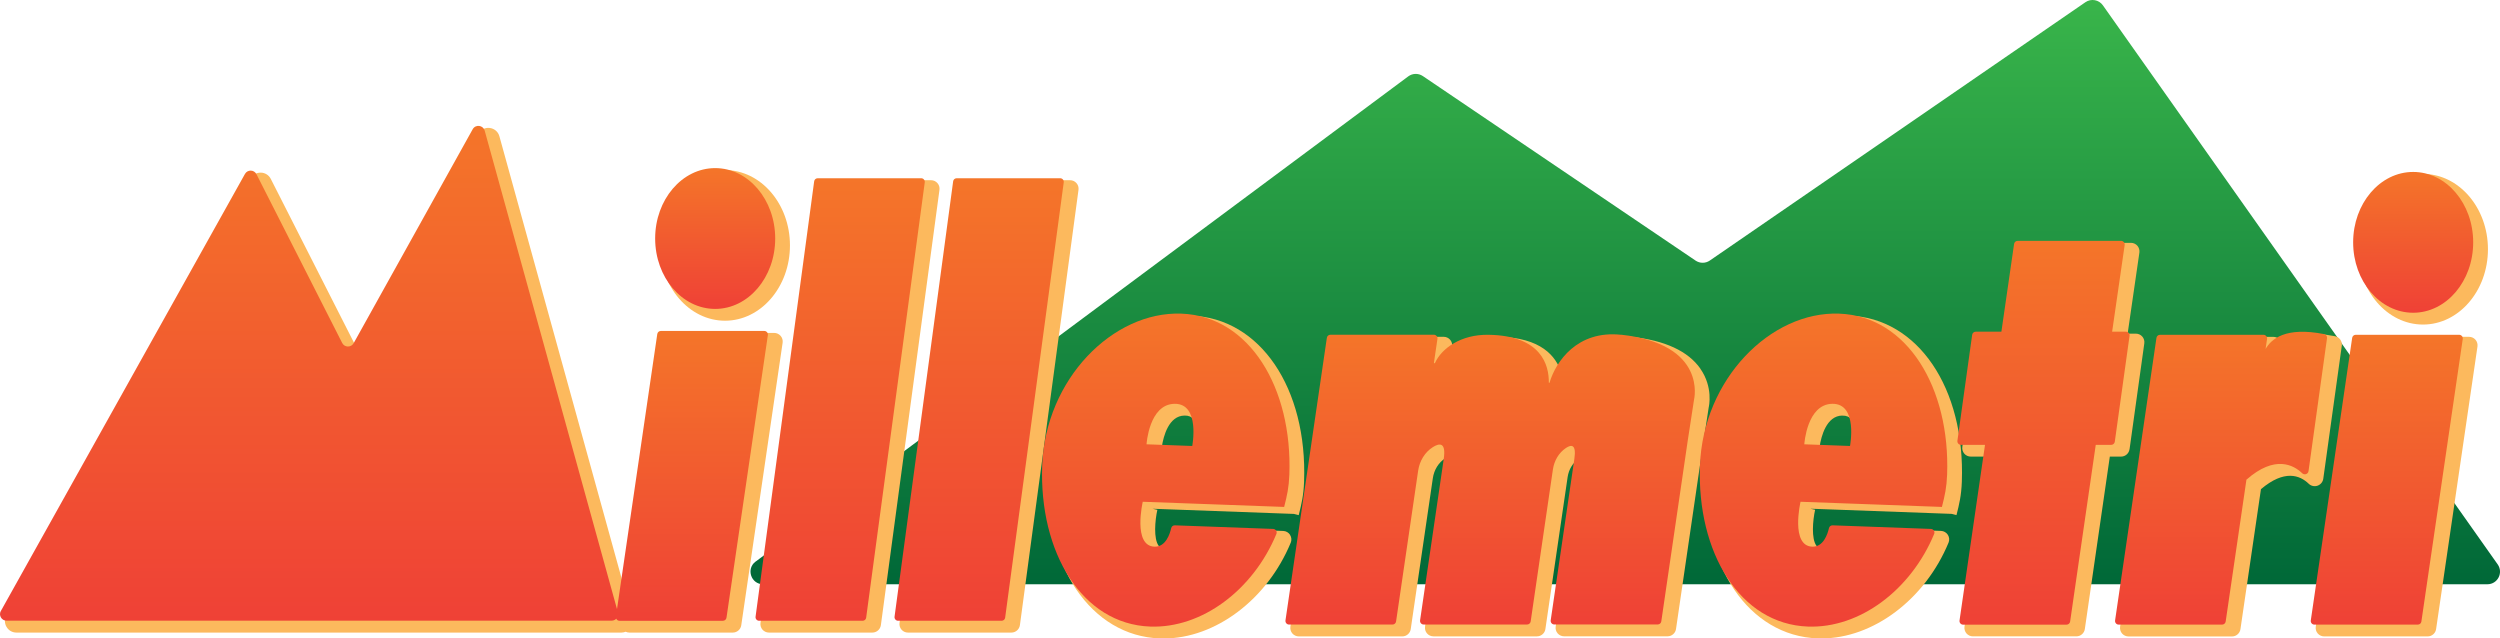
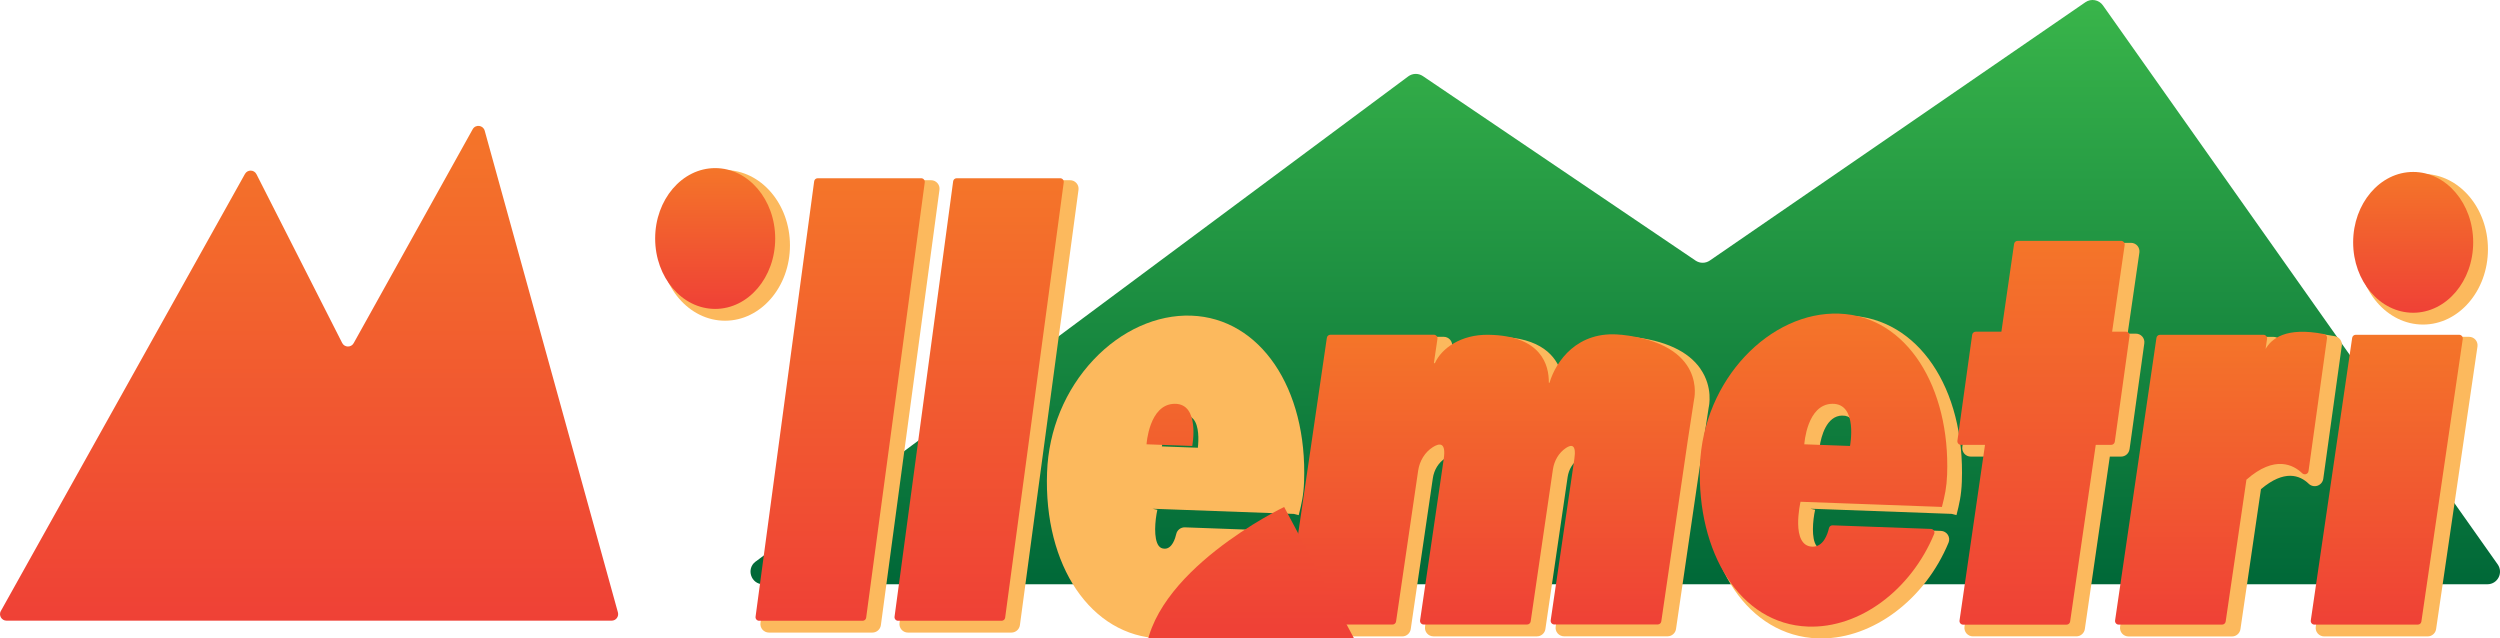
<svg xmlns="http://www.w3.org/2000/svg" xmlns:xlink="http://www.w3.org/1999/xlink" id="a" viewBox="0 0 508.16 129.78">
  <defs>
    <style>.o{fill:#fcb95d;}.o,.p,.q,.r,.s,.t,.u,.v,.w,.x,.y,.z,.aa,.ab{stroke-width:0px;}.p{fill:url(#b);}.q{fill:url(#c);}.r{fill:url(#e);}.s{fill:url(#f);}.t{fill:url(#d);}.u{fill:url(#j);}.v{fill:url(#i);}.w{fill:url(#h);}.x{fill:url(#m);}.y{fill:url(#g);}.z{fill:url(#k);}.aa{fill:url(#n);}.ab{fill:url(#l);}</style>
    <linearGradient id="b" x1="330.36" y1="118.77" x2="330.36" y2="0" gradientUnits="userSpaceOnUse">
      <stop offset="0" stop-color="#006838" />
      <stop offset="1" stop-color="#39b54a" />
    </linearGradient>
    <linearGradient id="c" x1="62.83" y1="126.18" x2="62.83" y2="25.6" gradientUnits="userSpaceOnUse">
      <stop offset="0" stop-color="#ef4136" />
      <stop offset="1" stop-color="#f47529" />
    </linearGradient>
    <linearGradient id="d" x1="170.78" x2="170.78" y2="36.23" xlink:href="#c" />
    <linearGradient id="e" x1="199.03" x2="199.03" y2="36.23" xlink:href="#c" />
    <linearGradient id="f" x1="140.63" x2="140.63" y2="67.27" xlink:href="#c" />
    <linearGradient id="g" x1="145.37" y1="62.78" x2="145.37" y2="34.17" xlink:href="#c" />
    <linearGradient id="h" x1="485.14" y1="126.96" x2="485.14" y2="68.05" xlink:href="#c" />
    <linearGradient id="i" x1="490.51" y1="63.56" x2="490.51" y2="34.95" xlink:href="#c" />
    <linearGradient id="j" x1="415.36" y1="126.96" x2="415.36" y2="48.96" xlink:href="#c" />
    <linearGradient id="k" x1="302.89" y1="126.96" x2="302.89" y2="67.96" xlink:href="#c" />
    <linearGradient id="l" x1="451.46" y1="126.96" x2="451.46" y2="67.44" xlink:href="#c" />
    <linearGradient id="m" x1="370.66" y1="127.37" x2="370.66" y2="63.74" xlink:href="#c" />
    <linearGradient id="n" x1="236.96" y1="127.37" x2="236.96" y2="63.74" xlink:href="#c" />
  </defs>
  <path class="p" d="M153.59,114.15L286.24,15.53c.87-.65,2.06-.68,2.97-.07l55.44,37.51c.87.59,2.02.59,2.89-.01L423.89.45c1.16-.8,2.74-.51,3.55.63l80.25,113.64c1.2,1.7-.02,4.04-2.09,4.04H155.12c-2.47,0-3.51-3.15-1.53-4.62Z" />
  <path class="o" d="M190.55,37.22c-.33-.38-.8-.59-1.3-.59h-21.04c-.86,0-1.6.65-1.72,1.5l-11.91,88.49c-.07.5.08,1,.41,1.37s.8.59,1.3.59h21.04c.86,0,1.6-.65,1.72-1.5l11.91-88.49c.07-.5-.08-.99-.41-1.37Z" />
  <path class="o" d="M218.81,37.22c-.33-.38-.8-.59-1.3-.59h-21.04c-.86,0-1.6.65-1.72,1.5l-11.91,88.49c-.07.5.08,1,.41,1.37.33.38.8.59,1.3.59h21.04c.86,0,1.6-.65,1.72-1.5l11.91-88.49c.07-.5-.08-.99-.41-1.37Z" />
-   <path class="o" d="M158.67,68.27c-.33-.38-.81-.6-1.31-.6h-21.04c-.85,0-1.59.64-1.71,1.48l-7.49,51.18-25.61-92.63c-.25-.92-1.03-1.58-1.97-1.69-.94-.12-1.85.35-2.31,1.18l-24.19,43.48c-.08.15-.2.17-.29.17-.07,0-.21-.03-.29-.18l-17.42-34.3c-.39-.77-1.17-1.26-2.03-1.27-.02,0-.03,0-.05,0-.84,0-1.62.45-2.03,1.19L1.3,125.12h0c-.41.73-.4,1.59.03,2.31.42.72,1.17,1.15,2.01,1.15h123c.29,0,.57-.07.84-.17.23.11.48.17.74.17h21.04c.85,0,1.59-.64,1.71-1.48l8.41-57.44c.07-.5-.07-1-.4-1.38Z" />
  <path class="o" d="M147.37,65.19c7.28,0,13.2-6.87,13.2-15.31s-5.92-15.31-13.2-15.31-13.2,6.87-13.2,15.31,5.92,15.31,13.2,15.31Z" />
  <path class="o" d="M501.87,68.46h-21.04c-.85,0-1.59.64-1.71,1.48l-8.41,57.44c-.07.5.07,1,.4,1.38.33.38.81.6,1.31.6h21.04c.85,0,1.59-.64,1.71-1.48l8.41-57.44c.07-.5-.07-1-.4-1.38-.33-.38-.81-.6-1.31-.6Z" />
  <path class="o" d="M492.51,65.97c7.28,0,13.2-6.87,13.2-15.31s-5.92-15.31-13.2-15.31-13.2,6.87-13.2,15.31,5.92,15.31,13.2,15.31Z" />
  <path class="o" d="M432.86,91.33l3-21.54c.07-.5-.08-1-.41-1.38-.33-.38-.81-.59-1.31-.59h-1.67l2.39-16.48c.07-.5-.08-1-.4-1.38-.33-.38-.81-.6-1.31-.6h-21.04c-.85,0-1.59.64-1.71,1.48l-2.46,16.97h-4.36c-.86,0-1.6.64-1.71,1.49l-3,21.54c-.07.5.08,1,.41,1.38.33.38.81.59,1.31.59h3.73l-5.01,34.56c-.07.5.08,1,.4,1.38.33.38.81.6,1.31.6h21.04c.85,0,1.59-.64,1.71-1.48l5.08-35.06h2.29c.86,0,1.6-.64,1.71-1.49Z" />
  <path class="o" d="M345.63,74.94c-2.5-3.57-7.21-5.75-14-6.48-7.21-.78-11.9,2.97-14.29,7.29-1.03-3.33-4.11-7.17-12.8-7.29-4.14-.05-7.45,1.41-9.58,3.37l.2-1.39c.07-.5-.07-1-.4-1.38-.33-.38-.81-.6-1.31-.6h-21.04c-.85,0-1.59.64-1.71,1.48l-8.41,57.44c-.07.5.07,1,.4,1.38s.81.6,1.31.6h21.04c.85,0,1.59-.64,1.71-1.48l4.49-30.66c.25-1.74,1.19-3.23,2.56-4.09.36-.22.58-.31.7-.34.05.19.13.68-.03,1.75l-4.81,32.83c-.07.5.07,1,.4,1.38.33.38.81.6,1.31.6h21.04c.85,0,1.59-.64,1.71-1.48l4.52-30.9c.23-1.55,1.04-2.89,2.22-3.67.09-.06.17-.11.24-.14.02.24.03.66-.08,1.37l-4.81,32.83c-.07.5.07,1,.4,1.38s.81.6,1.31.6h21.04c.85,0,1.59-.64,1.71-1.48l5.38-36.77,1.26-8.25c.04-.17.97-4.11-1.71-7.92Z" />
  <path class="o" d="M472.24,97.3l3.76-27.02c.13-.91-.48-1.77-1.38-1.94-4.85-.95-8.5-.54-10.91,1.22-.07-.18-.17-.35-.3-.49-.33-.38-.81-.6-1.31-.6h-21.04c-.85,0-1.59.64-1.71,1.48l-8.41,57.44c-.07.5.07,1,.4,1.38.33.38.81.6,1.31.6h21.04c.85,0,1.59-.64,1.71-1.48l4.17-28.46c4.76-4.04,7.9-2.84,9.7-1.11.48.47,1.18.62,1.81.4.62-.22,1.07-.76,1.16-1.42Z" />
  <path class="o" d="M375.86,64.15c-7.02-.25-14.26,3.01-19.87,8.96-5.78,6.14-9.14,14.27-9.45,22.89-.7,19.05,8.94,33.25,22.92,33.76.25,0,.51.01.76.01,10.51,0,21.06-7.9,25.85-19.47.22-.52.16-1.11-.14-1.59-.31-.48-.83-.78-1.4-.8l-19.99-.73c-.84-.02-1.57.54-1.75,1.35-.2.9-.84,2.99-2.33,2.99-.01,0-.03,0-.04,0-.51-.01-.89-.19-1.18-.56-1.11-1.43-.76-5.26-.29-7.34l-.97-.22,28.73,1.05s0,0,0,0l.97.25c.57-2.22.99-4.01,1.09-6.79.7-19.05-8.94-33.25-22.92-33.76ZM374.48,84.48c.83-.02,1.39.24,1.83.76,1.11,1.33,1.06,4.12.87,5.77l-7.31-.27c.31-2,1.37-6.24,4.61-6.27Z" />
  <path class="o" d="M262.23,108.72c-.31-.48-.83-.78-1.4-.8l-19.99-.73c-.83-.02-1.57.54-1.75,1.35-.2.9-.84,2.99-2.33,2.99-.01,0-.03,0-.04,0-.51-.01-.89-.19-1.18-.56-1.11-1.43-.76-5.26-.29-7.34l-.97-.22,28.73,1.05s0,0,0,0l.97.25c.57-2.22.99-4.01,1.09-6.79.7-19.05-8.94-33.25-22.92-33.76-7.02-.25-14.26,3.01-19.87,8.96-5.78,6.14-9.14,14.27-9.45,22.89-.7,19.05,8.94,33.25,22.92,33.76.25,0,.51.01.76.01,10.51,0,21.06-7.9,25.85-19.47.22-.52.16-1.11-.14-1.59ZM242.61,85.24c1.11,1.33,1.06,4.12.87,5.77l-7.31-.27c.31-2,1.37-6.24,4.61-6.27.82-.02,1.39.24,1.83.76Z" />
  <path class="q" d="M.17,124.2L49.79,35.36c.52-.93,1.86-.9,2.34.05l17.42,34.3c.48.95,1.83.97,2.34.04l24.19-43.48c.58-1.04,2.12-.85,2.44.29l27.08,97.92c.23.85-.4,1.68-1.28,1.68H1.33c-1.01,0-1.65-1.09-1.16-1.98Z" />
  <path class="t" d="M187.25,36.23h-21.04c-.37,0-.68.27-.72.63l-11.91,88.49c-.06.44.28.83.72.83h21.04c.37,0,.68-.27.72-.63l11.91-88.49c.06-.44-.28-.83-.72-.83Z" />
  <path class="r" d="M215.5,36.23h-21.04c-.37,0-.68.27-.72.63l-11.91,88.49c-.06.44.28.83.72.83h21.04c.37,0,.68-.27.72-.63l11.91-88.49c.06-.44-.28-.83-.72-.83Z" />
-   <path class="s" d="M155.36,67.27h-21.04c-.36,0-.67.27-.72.63l-8.41,57.44c-.06.44.28.84.72.84h21.04c.36,0,.67-.27.72-.63l8.41-57.44c.06-.44-.28-.84-.72-.84Z" />
  <ellipse class="y" cx="145.37" cy="48.48" rx="12.2" ry="14.31" />
  <path class="w" d="M499.87,68.05h-21.04c-.36,0-.67.27-.72.63l-8.41,57.44c-.06.44.28.84.72.84h21.04c.36,0,.67-.27.72-.63l8.41-57.44c.06-.44-.28-.84-.72-.84Z" />
  <ellipse class="v" cx="490.51" cy="49.26" rx="12.2" ry="14.31" />
  <path class="u" d="M432.14,67.42h-2.82l2.55-17.62c.06-.44-.28-.84-.72-.84h-21.04c-.36,0-.67.27-.72.63l-2.58,17.83h-5.22c-.36,0-.67.27-.72.63l-3,21.54c-.06.44.28.83.72.83h4.89l-5.18,35.71c-.06.44.28.84.72.84h21.04c.36,0,.67-.27.72-.63l5.21-35.92h3.15c.36,0,.67-.27.72-.63l3-21.54c.06-.44-.28-.83-.72-.83Z" />
  <path class="z" d="M329.52,68.05c-8.93-.96-13.27,5.43-14.55,9.72-.03.09-.15.07-.15-.02.04-3.44-1.42-9.55-12.3-9.7-5.57-.08-9.5,2.76-10.84,5.73-.05.12-.23.06-.21-.07l.71-4.83c.06-.44-.28-.84-.72-.84h-21.04c-.36,0-.67.27-.72.63l-8.41,57.44c-.06.44.28.84.72.84h21.04c.36,0,.67-.27.72-.63l4.49-30.66c.29-1.95,1.34-3.74,3.01-4.79,1.39-.87,2.68-.94,2.19,2.4h0l-4.81,32.83c-.06.44.28.84.72.84h21.04c.36,0,.67-.27.72-.63l4.52-30.9c.26-1.75,1.18-3.38,2.66-4.36,1.12-.74,2.13-.74,1.7,2.21l-4.81,32.83c-.06.44.28.84.72.84h21.04c.36,0,.67-.27.72-.63l5.38-36.77,1.28-8.33s2.77-11.27-14.84-13.17ZM291.17,75.72h0s0,0,0,0c0,0,0,0,0,0Z" />
  <path class="ab" d="M460.51,70.95l.3-2.06c.06-.44-.28-.84-.72-.84h-21.04c-.36,0-.67.27-.72.63l-8.41,57.44c-.06.44.28.84.72.84h21.04c.36,0,.67-.27.72-.63l4.22-28.83c5.79-5.1,9.61-2.97,11.33-1.31.45.43,1.2.19,1.29-.43l3.76-27.03c.05-.38-.21-.75-.59-.82-7.87-1.54-10.73.99-11.91,3.04Z" />
  <path class="x" d="M394.72,103.05c.61-2.38.96-4,1.06-6.58.64-17.61-8.08-32.22-21.96-32.72s-27.64,13.28-28.28,30.89c-.64,17.61,8.08,32.22,21.96,32.72,10.49.38,20.91-7.41,25.65-18.84.19-.47-.15-.99-.66-1.01l-19.99-.73c-.35-.01-.66.22-.74.57-.27,1.2-1.12,3.83-3.37,3.77-4.49-.12-2.41-9.13-2.41-9.13l28.73,1.05ZM372.47,82.08c5.22-.05,3.57,8.57,3.57,8.57l-9.29-.34s.5-8.18,5.72-8.23Z" />
-   <path class="aa" d="M261.02,103.05c.61-2.38.96-4,1.06-6.58.64-17.61-8.08-32.22-21.96-32.72s-27.64,13.28-28.28,30.89c-.64,17.61,8.08,32.22,21.96,32.72,10.49.38,20.91-7.41,25.65-18.84.19-.47-.15-.99-.66-1.01l-19.99-.73c-.35-.01-.66.22-.74.57-.27,1.2-1.12,3.83-3.37,3.77-4.49-.12-2.41-9.13-2.41-9.13l28.73,1.05ZM238.77,82.08c5.22-.05,3.57,8.57,3.57,8.57l-9.29-.34s.5-8.18,5.72-8.23Z" />
+   <path class="aa" d="M261.02,103.05s-27.64,13.28-28.28,30.89c-.64,17.61,8.08,32.22,21.96,32.72,10.49.38,20.91-7.41,25.65-18.84.19-.47-.15-.99-.66-1.01l-19.99-.73c-.35-.01-.66.22-.74.57-.27,1.2-1.12,3.83-3.37,3.77-4.49-.12-2.41-9.13-2.41-9.13l28.73,1.05ZM238.77,82.08c5.22-.05,3.57,8.57,3.57,8.57l-9.29-.34s.5-8.18,5.72-8.23Z" />
</svg>